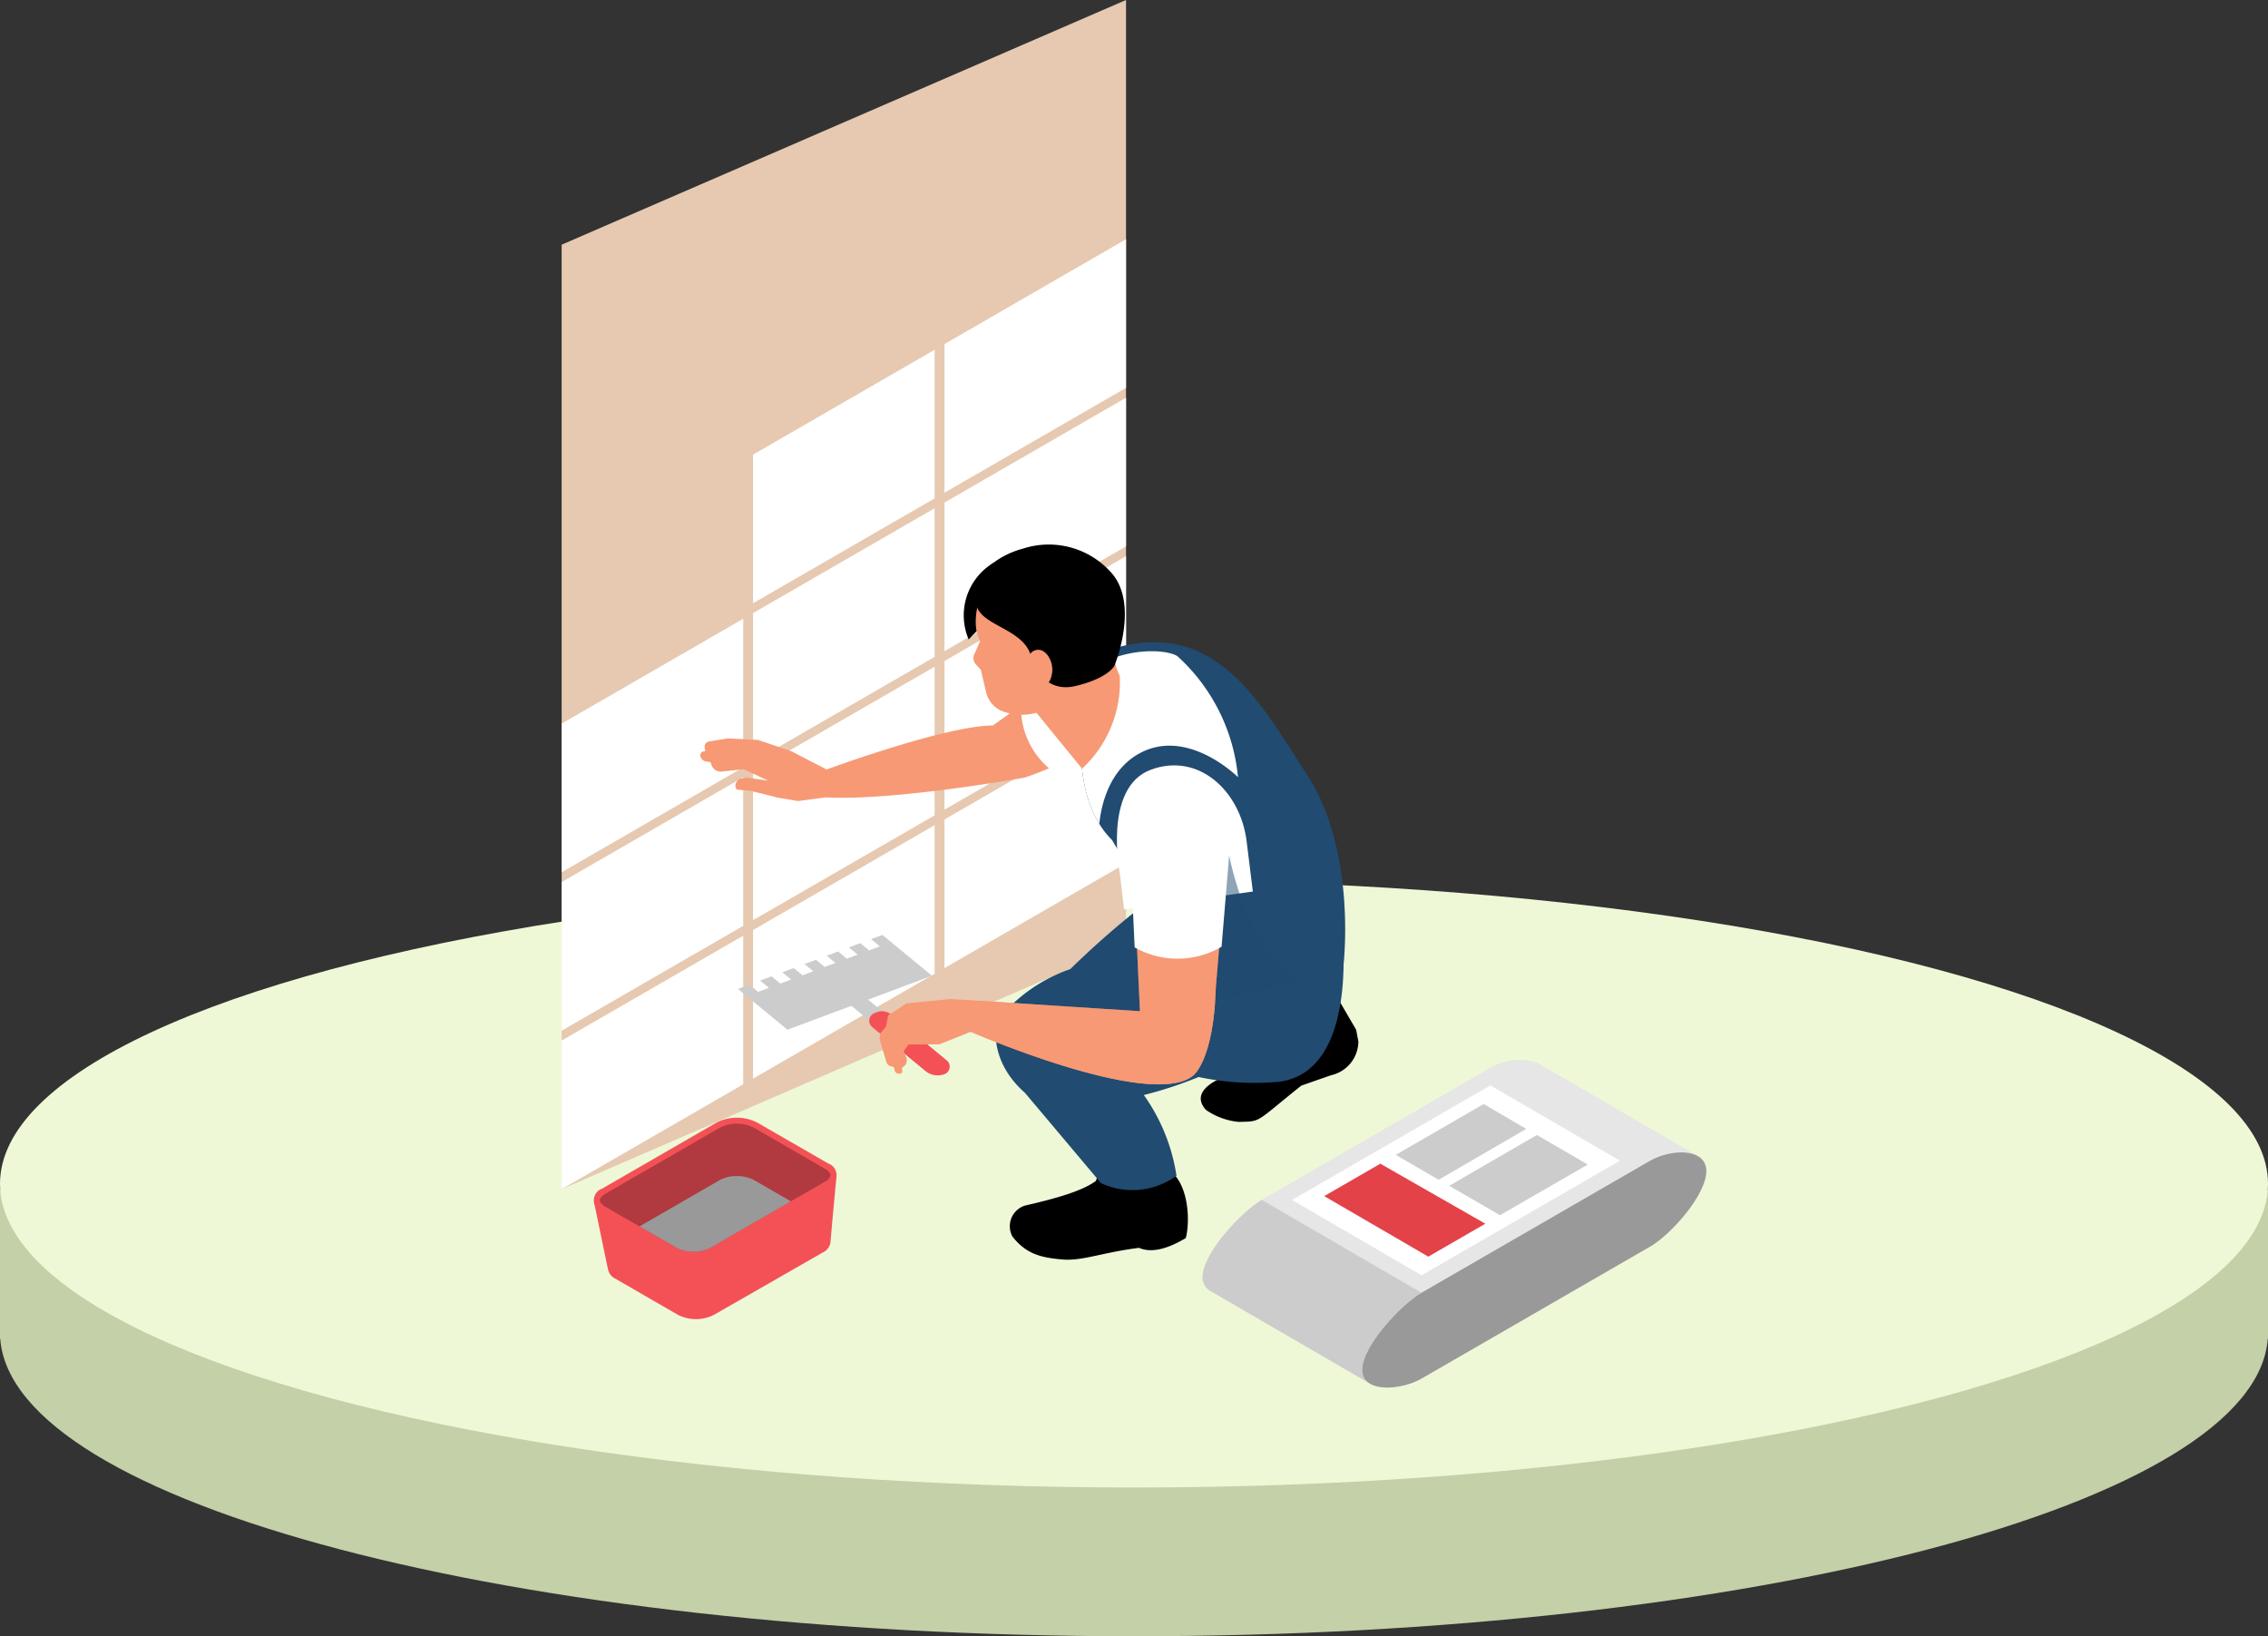
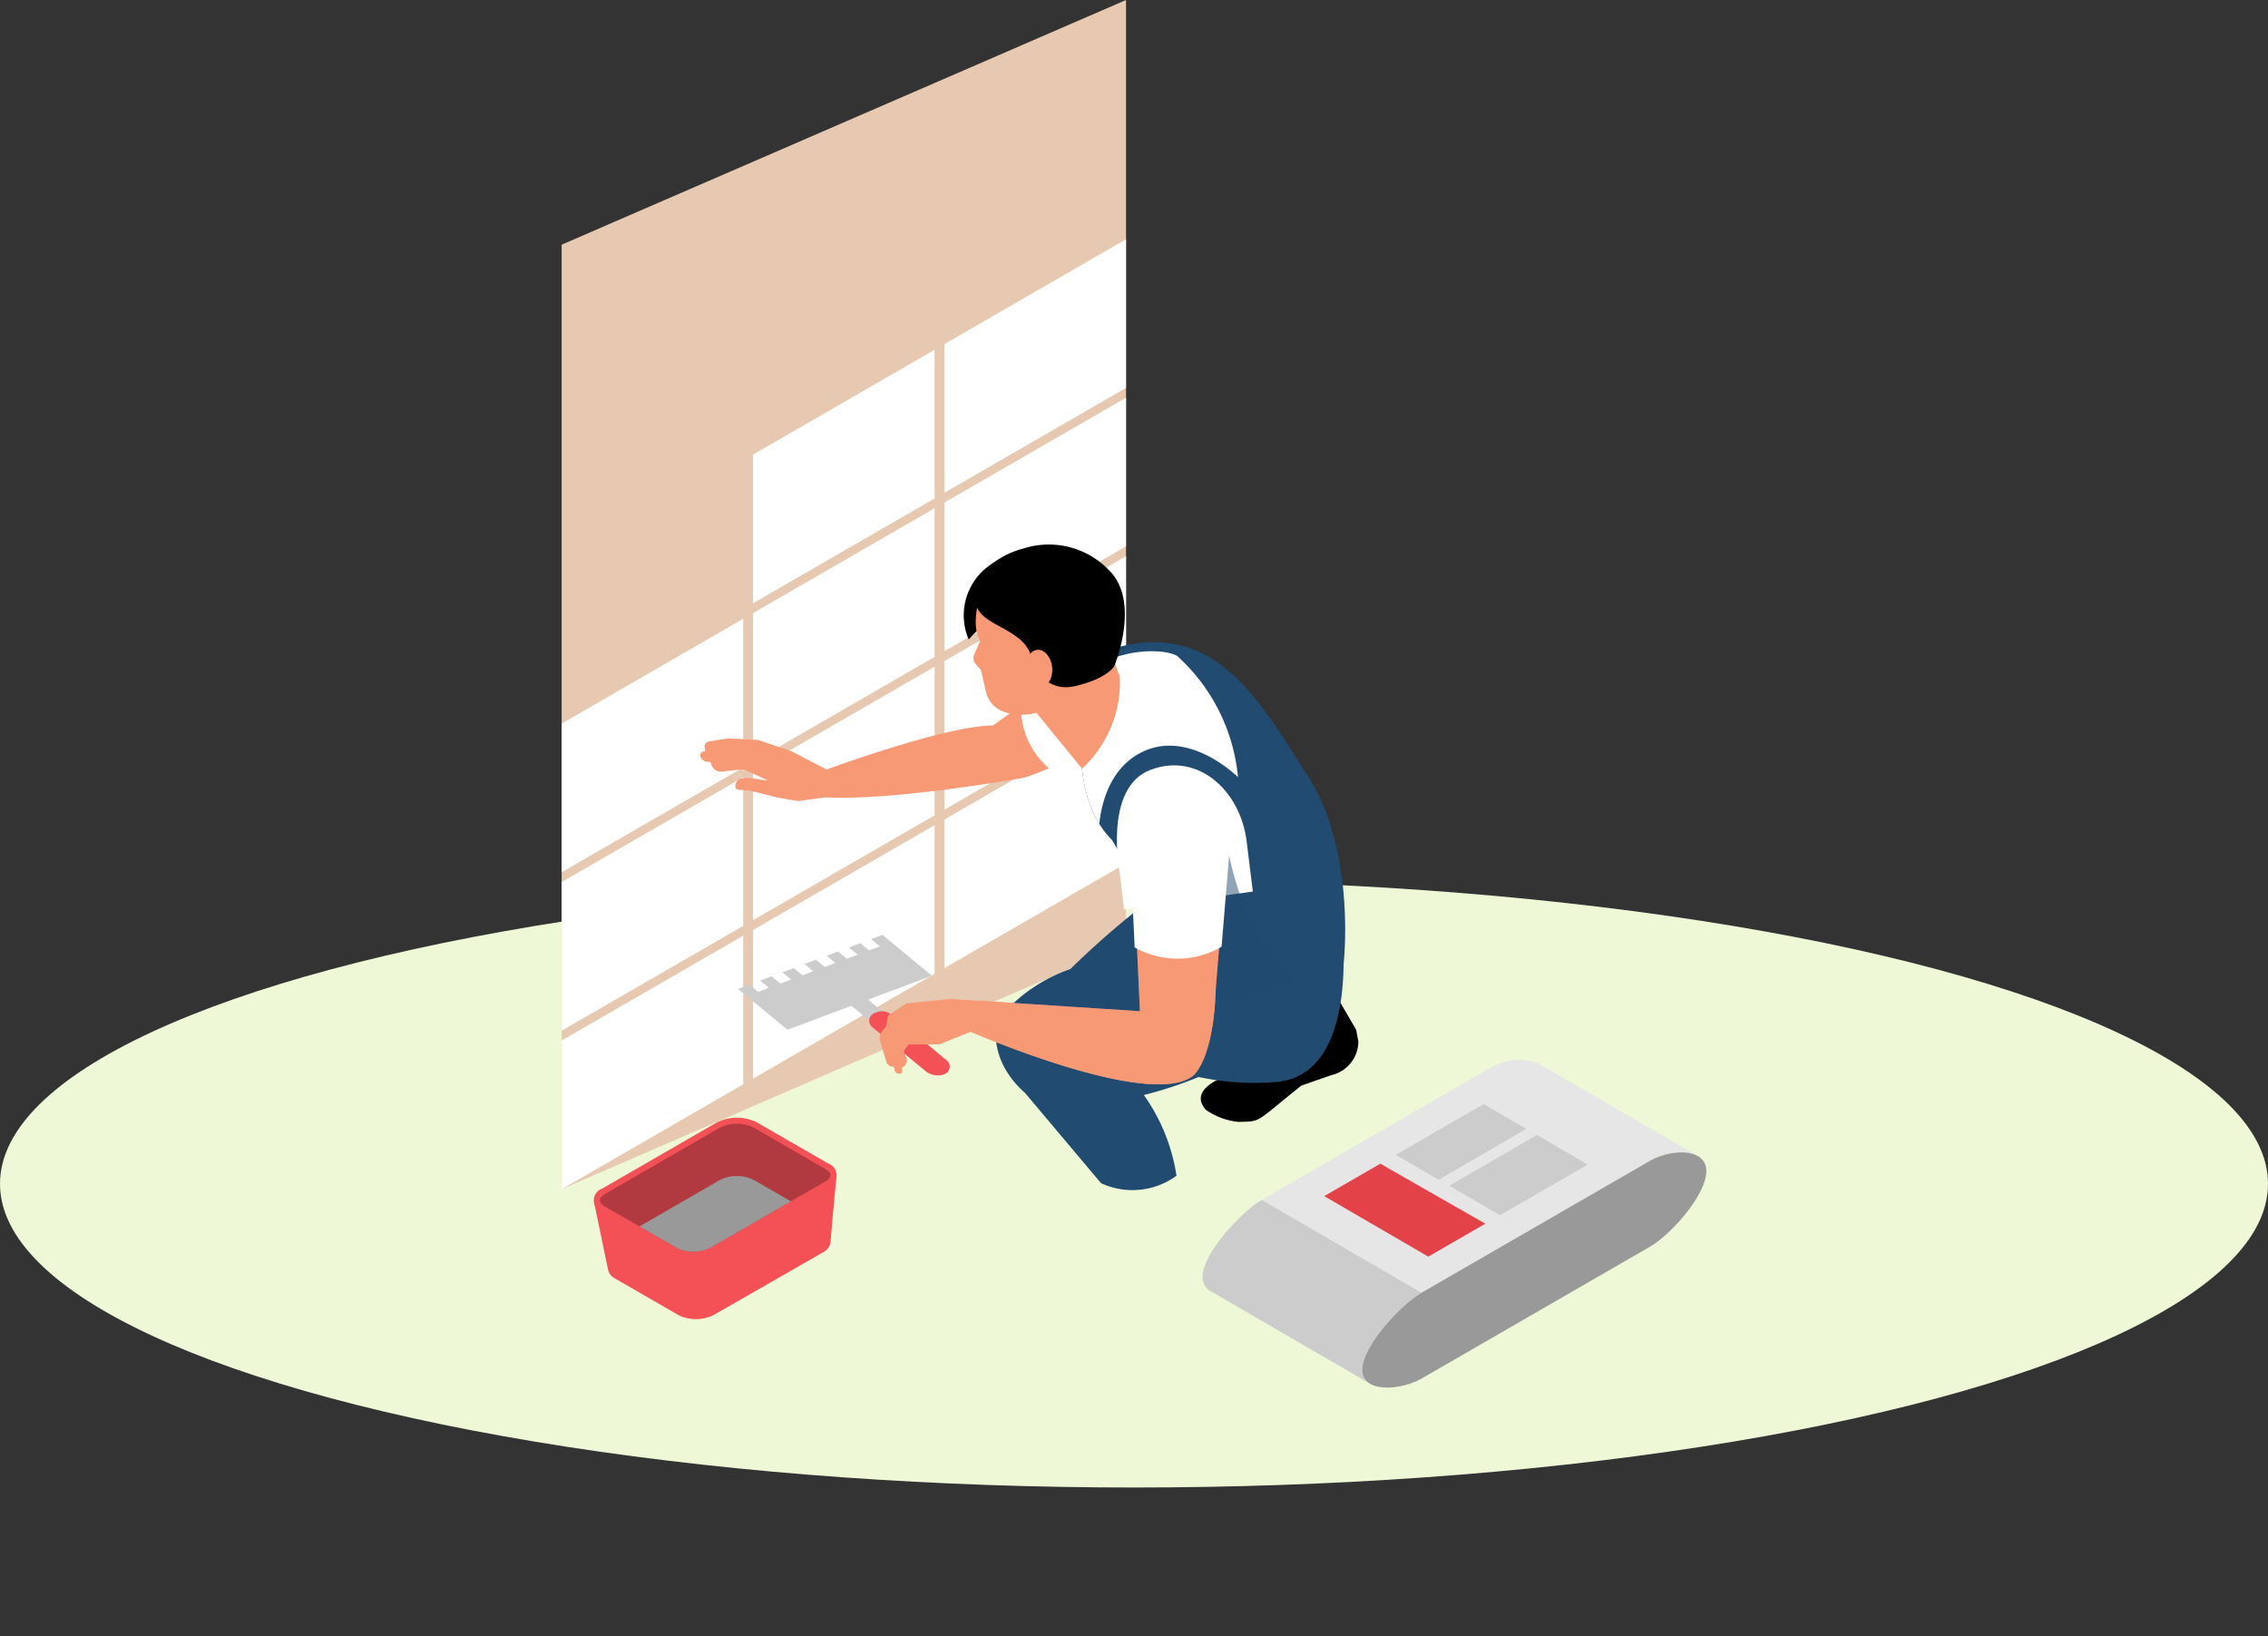
<svg xmlns="http://www.w3.org/2000/svg" width="183" height="132" viewBox="0 0 183 132">
  <rect x="0" y="0" width="183" height="132" fill="#333333" stroke="none" />
  <g id="reform-icon01" transform="translate(-570 -2138)">
-     <path id="合体_4" data-name="合体 4" d="M-2244.981,25H-2245V13h10.687c15.384-7.734,45.8-13,80.813-13s65.429,5.265,80.814,13H-2062V25h-.019c-.993,13.3-41.571,24-91.482,24S-2243.988,38.3-2244.981,25Z" transform="translate(2815 2221)" fill="#c3d0a8" />
    <ellipse id="楕円形_18" data-name="楕円形 18" cx="91.5" cy="24.5" rx="91.5" ry="24.5" transform="translate(570 2209)" fill="#eef8d7" />
    <g id="グループ_10831" data-name="グループ 10831" transform="translate(432.672 2094.832)">
      <g id="グループ_10801" data-name="グループ 10801" transform="translate(0 31.834)">
        <path id="パス_11996" data-name="パス 11996" d="M182.647,107.266l45.538-19.74V11.333l-45.538,19.74Z" fill="#e6c9b0" />
      </g>
      <g id="グループ_10802" data-name="グループ 10802">
        <path id="パス_11998" data-name="パス 11998" d="M198.091,79.843l14.65-8.458V83.374l-14.65,8.458Z" fill="#fff" />
        <path id="パス_11999" data-name="パス 11999" d="M213.535,70.926l14.65-8.458v11.99l-14.65,8.458Z" fill="#fff" />
        <path id="パス_12000" data-name="パス 12000" d="M182.647,101.543l14.65-8.458v11.99l-14.65,8.458Z" fill="#fff" />
        <path id="パス_12001" data-name="パス 12001" d="M198.091,92.627l14.65-8.458V96.158l-14.65,8.458Z" fill="#fff" />
        <path id="パス_12002" data-name="パス 12002" d="M213.535,83.71l14.65-8.458V87.242L213.535,95.7Z" fill="#fff" />
        <path id="パス_12003" data-name="パス 12003" d="M182.647,114.327l14.65-8.458v11.99l-14.65,8.458Z" fill="#fff" />
        <path id="パス_12004" data-name="パス 12004" d="M198.091,105.41l14.65-8.458v11.99l-14.65,8.458Z" fill="#fff" />
        <path id="パス_12005" data-name="パス 12005" d="M213.535,96.494l14.65-8.458v11.99l-14.65,8.458Z" fill="#fff" />
        <path id="パス_12006" data-name="パス 12006" d="M182.647,127.111l14.65-8.458v11.99l-14.65,8.458Z" fill="#fff" />
        <path id="パス_12007" data-name="パス 12007" d="M198.091,118.194l14.65-8.458v11.99l-14.65,8.458Z" fill="#fff" />
        <path id="パス_12008" data-name="パス 12008" d="M213.535,109.277l14.65-8.458v11.989l-14.65,8.458Z" fill="#fff" />
      </g>
      <g id="グループ_10811" data-name="グループ 10811">
        <g id="グループ_10810" data-name="グループ 10810">
          <g id="グループ_10809" data-name="グループ 10809" style="isolation: isolate">
            <g id="グループ_10803" data-name="グループ 10803">
              <path id="パス_12009" data-name="パス 12009" d="M261.45,128.952l12.881,7.485a4.4,4.4,0,0,0-3.863.371l-12.88-7.486A4.4,4.4,0,0,1,261.45,128.952Z" fill="#e6e6e6" />
            </g>
            <g id="グループ_10806" data-name="グループ 10806">
              <g id="グループ_10804" data-name="グループ 10804">
                <path id="パス_12010" data-name="パス 12010" d="M252.029,147.454l-12.88-7.485,18.44-10.646,12.88,7.485Z" fill="#e6e6e6" />
                <path id="パス_12011" data-name="パス 12011" d="M241.579,139.972l16.007-9.241,10.451,6.073-16.007,9.242Z" fill="#e6e6e6" />
              </g>
              <g id="グループ_10805" data-name="グループ 10805">
                <path id="パス_12012" data-name="パス 12012" d="M252.029,147.454l-12.88-7.485,18.44-10.646,12.88,7.485Z" fill="#e6e6e6" />
-                 <path id="パス_12013" data-name="パス 12013" d="M241.579,139.972l16.007-9.241,10.451,6.073-16.007,9.242Z" fill="#fff" />
              </g>
            </g>
            <g id="グループ_10807" data-name="グループ 10807">
              <path id="パス_12014" data-name="パス 12014" d="M247.883,154.8,235,147.32a1.232,1.232,0,0,1-.639-1.128c-.006-1.908,3.125-5.265,4.785-6.224l12.881,7.486c-1.661.959-4.791,4.315-4.786,6.223A1.23,1.23,0,0,0,247.883,154.8Z" fill="#ccc" />
            </g>
            <g id="グループ_10808" data-name="グループ 10808">
              <path id="パス_12015" data-name="パス 12015" d="M270.468,136.808c1.661-.959,4.536-1.07,4.541.838s-2.86,5.121-4.521,6.08l-18.44,10.646c-1.66.959-4.8,1.218-4.805-.695s3.125-5.264,4.786-6.223Z" fill="#999" />
            </g>
          </g>
        </g>
        <path id="パス_12016" data-name="パス 12016" d="M244.175,139.661l8.4,4.882,4.6-2.656-8.471-4.841Z" fill="#e34248" />
        <path id="パス_12017" data-name="パス 12017" d="M257.041,132.233l-7.094,4.1,3.465,2.01,7.066-4.107Z" fill="#ccc" />
        <path id="パス_12018" data-name="パス 12018" d="M265.442,137.115l-4.107-2.387-7.07,4.1,4.093,2.374Z" fill="#ccc" />
      </g>
-       <path id="パス_12019" data-name="パス 12019" d="M232.1,137.952c1.177,1.316,1.227,3.871.907,5.093-1.46.87-2.751,1.23-3.778.789-3,.38-4.58,1.078-6.184.938-1.706-.148-2.9-.419-4.027-1.85a1.745,1.745,0,0,1,1.024-2.5c2.443-.559,4.616-1.169,5.711-1.986l1.4-4.155,4.367,2.234Z" />
      <path id="パス_12020" data-name="パス 12020" d="M238.51,127.568l-2.708,2.609s-2.572.982-1.166,2.532a5.56,5.56,0,0,0,2.628.964c1.875-.043,1.275.1,5.057-2.922l2.4-.841a2.81,2.81,0,0,0,2.211-2.722l-.179-.947-2.042-3.5-1.86.042-4.338,1.244Z" />
      <path id="パス_12021" data-name="パス 12021" d="M242.22,124.206l-3.109,3.436a51.448,51.448,0,0,1-5.069,2.411,32.1,32.1,0,0,1-4.42,1.452c-8.165,1.969-10.641-1.806-10.641-1.806-.434-1.353.353-3.114,1.723-4.971a30.627,30.627,0,0,1,2.992-3.38,69.81,69.81,0,0,1,6.205-5.4c1.4-1.1,2.37-1.786,2.37-1.786l.555.714c.226.3,1.91,1.978,3.79,3.836.471.465.966.948,1.449,1.422.92.912,1.815,1.786,2.537,2.493C241.563,123.572,242.22,124.206,242.22,124.206Z" fill="#214b71" />
      <path id="パス_12022" data-name="パス 12022" d="M240.479,130.441a21.77,21.77,0,0,1-6.437-.388,49.139,49.139,0,0,1-8.536-2.515,1.034,1.034,0,0,0,.188.09,11.562,11.562,0,0,1,3.928,3.877,15.154,15.154,0,0,1,2.635,6.512,6.027,6.027,0,0,1-6.09.6l-6.131-7.279c-2.856-2.523-2.329-5.251-2.32-5.3a5.929,5.929,0,0,1,1.041-1.6,13.051,13.051,0,0,1,4.939-3.093,46.636,46.636,0,0,1,11.779-2.533c.447-.044.832-.08,1.141-.1.566-.047.894-.061.894-.061l8.036-1.252S247.273,129.633,240.479,130.441Z" fill="#214b71" />
      <path id="パス_12023" data-name="パス 12023" d="M219.846,99.972l-2.4,1.721c-3.846.019-13.419,3.552-13.419,3.552l-.057,2.251c5.585.288,16.009-1.592,16.009-1.592.626-.2,1.347-.483,2.125-.811A6.248,6.248,0,0,1,219.846,99.972Z" fill="#f79974" />
      <path id="パス_12024" data-name="パス 12024" d="M223.445,97.23l-3.734,2.677a6.485,6.485,0,0,0,2.342,5.311c1.757-.741,3.823-1.739,5.968-2.8Z" fill="#fff" />
      <path id="パス_12025" data-name="パス 12025" d="M217.479,88.578a4.943,4.943,0,0,0-1.988,6.18c1.161-1.339,2.625-2.265,3.657-2.142Z" />
      <path id="パス_12026" data-name="パス 12026" d="M245.734,120.981a6.8,6.8,0,0,1-3.6,1.247c-3.653.278-7.672-1.613-9.356-2.518-.524-.27-.818-.461-.818-.461l-4.9-8.308a6.99,6.99,0,0,1-1.032-1.31c-2.423-3.908-1.287-9.865-.628-12.422.2-.779.358-1.239.358-1.239,9.3-3.67,13.049,3.55,17.053,9.729S245.734,120.981,245.734,120.981Z" fill="#214b71" />
      <path id="パス_12027" data-name="パス 12027" d="M237.22,105.866s-3.773-3.781-7.545-2.121c-2.868,1.271-3.5,4.44-3.646,5.886-2.423-3.908-1.287-9.865-.628-12.422,2.447-1.827,5.956-1.705,6.917-1.117A15.072,15.072,0,0,1,237.22,105.866Z" fill="#fff" />
      <path id="パス_12028" data-name="パス 12028" d="M227.689,113.66s-1.388-6.947,2.484-8.392,7.248,1.727,7.744,5.775l.5,4.048-10.392,1.44Z" fill="#fff" />
      <path id="パス_12029" data-name="パス 12029" d="M216.481,123.912l-.826,2.49s14.451,6.293,17.924,3.555c0,0,1.668-1.162,1.85-7.1l.876-10.55c.457-7.04-8.186-6.71-7.571-.039l.573,12.473Z" fill="#f79974" />
      <path id="パス_12030" data-name="パス 12030" d="M220.437,100.024c.1.143,4.2,5.151,4.2,5.151a9.485,9.485,0,0,0,3.042-7.491c-.582-1.082-.2-1.762-1.692-3.292Z" fill="#f79974" />
      <path id="パス_12031" data-name="パス 12031" d="M227.052,96.237s2.275-4.843-1.966-7.955c0,0-5.379-2.636-8.221,1.785,0,0-1.457,3.017-.454,4.812l-.474,1.086a.734.734,0,0,0,.134.8l.4.436.415,1.778a2.207,2.207,0,0,0,1.285,1.548,4.369,4.369,0,0,0,2.64.177C223.331,100.159,227.052,96.237,227.052,96.237Z" fill="#f79974" />
      <path id="パス_12032" data-name="パス 12032" d="M216.178,92.182c.6,1.568,4.129,1.833,4.4,4.259,0,0,.876,2.7,3.526,2.07s3.14-1.626,3.14-1.626,2.149-5.143-.407-7.688a6.727,6.727,0,0,0-6.934-1.78C217.747,87.973,215.263,89.774,216.178,92.182Z" />
      <path id="パス_12033" data-name="パス 12033" d="M221.415,95.654a1.274,1.274,0,0,1,.505.467,1.983,1.983,0,0,1,.184,1.786.911.911,0,0,1-.621.61.738.738,0,0,1-.6-.2,1.5,1.5,0,0,1-.355-.55,2.679,2.679,0,0,1-.218-1.526A.806.806,0,0,1,221.415,95.654Z" fill="#f79974" />
      <path id="パス_12034" data-name="パス 12034" d="M206.089,105.268l-2.062-.023-2.868-1.485-2.67-.9-2.435-.123-1.509.245a.437.437,0,0,0-.359.509l.049.271-.148.028a.31.31,0,0,0-.207.141.314.314,0,0,0-.038.248.583.583,0,0,0,.491.427l.321.041.085.238a.8.8,0,0,0,.836.526l1.763-.19,1.97.925-1.666-.24-.426.047a.618.618,0,0,0-.542.723.25.25,0,0,0,.228.206l.918.065,2.284.571,1.61.273,2.256-.3,2.154-.683Z" fill="#f79974" />
      <path id="パス_12035" data-name="パス 12035" d="M236.219,110.618l-3.183,3.2-.161,3.658-2.974-1.527a69.81,69.81,0,0,0-6.205,5.4,13.051,13.051,0,0,0-4.939,3.093l1.947.286,7.749,1.133,12.149-3.229,1.527-.407C237.394,119.541,236.219,110.618,236.219,110.618Z" fill="#214b71" opacity="0.5" style="mix-blend-mode: multiply;isolation: isolate" />
      <path id="パス_12036" data-name="パス 12036" d="M235.728,119.258a6.675,6.675,0,0,1-6.671.046l.25,5.441-12.826-.833-.826,2.49s14.451,6.293,17.924,3.555c0,0,1.668-1.162,1.85-7.1Z" fill="#f79974" />
      <path id="パス_12037" data-name="パス 12037" d="M235.894,119.542l.606-7.3c.481-7.4-8.606-7.053-7.959-.041l.34,7.393A7.02,7.02,0,0,0,235.894,119.542Z" fill="#fff" />
      <g id="グループ_10829" data-name="グループ 10829">
        <path id="パス_12072" data-name="パス 12072" d="M204.824,138.044l-.173,1.845-.07.749-.03.327-.069.754-.149,1.712a1.082,1.082,0,0,1-.6.768l-8.8,5.041a3.215,3.215,0,0,1-2.9,0l-5.058-2.921a1.041,1.041,0,0,1-.591-.773c-.01,0-1.14-5.474-1.14-5.474Z" fill="#f45157" />
        <path id="パス_12073" data-name="パス 12073" d="M204.15,138.92l-9.227,5.327a3.622,3.622,0,0,1-3.279,0l-5.724-3.3a1,1,0,0,1,0-1.893l9.227-5.327a3.62,3.62,0,0,1,3.278,0l5.725,3.3A1,1,0,0,1,204.15,138.92Z" fill="#f45157" />
        <path id="パス_12074" data-name="パス 12074" d="M204.333,137.975c0,.168-.163.362-.431.515l-1.666.963s-1.1.629-1.1.629l-6.249,3.606s-.218.128-.218.128a2.838,2.838,0,0,1-1.389.328,2.871,2.871,0,0,1-1.393-.328l-2.966-1.711-2.757-1.591c-.268-.159-.431-.352-.431-.516s.163-.362.431-.521l9.229-5.326a2.849,2.849,0,0,1,1.389-.327,2.882,2.882,0,0,1,1.393.327l5.723,3.308C204.17,137.613,204.333,137.806,204.333,137.975Z" fill="#b03a3f" />
        <path id="パス_12075" data-name="パス 12075" d="M201.14,140.082l-6.467,3.734a2.838,2.838,0,0,1-1.389.328,2.871,2.871,0,0,1-1.393-.328l-2.966-1.711,6.472-3.734a2.849,2.849,0,0,1,1.389-.327,2.882,2.882,0,0,1,1.393.327Z" fill="#999" />
      </g>
      <g id="グループ_10830" data-name="グループ 10830">
        <path id="パス_12076" data-name="パス 12076" d="M207.613,118.93l.707.583-.87.325-.707-.583-.92.344.707.583-.87.325-.707-.583-.92.344.707.583-.87.325-.707-.583-.92.344.707.583-.87.325-.707-.583-.92.344.707.583-.87.325-.707-.583-.92.344.707.583-.87.325-.707-.583-.92.344.707.583,2.345,1.934.941.776,11.659-4.355-.941-.776-2.345-1.934-.707-.583Z" fill="#ccc" />
        <path id="パス_12077" data-name="パス 12077" d="M205.865,122.569l-1.339.5,7.317,6.036,1.15-.657Z" fill="#ccc" />
        <path id="パス_12078" data-name="パス 12078" d="M213.536,129.824a1.564,1.564,0,0,1-1.541-.259l-4.289-3.538a.664.664,0,0,1,.19-1.135l.189-.07a1.165,1.165,0,0,1,1.15.192l4.487,3.7A.65.65,0,0,1,213.536,129.824Z" fill="#f45157" />
      </g>
      <path id="パス_12079" data-name="パス 12079" d="M218.011,124.56l-1.53-.648-2.5-.151-3.517.354-1.471.965-.181.915-.429.488-.094.475.553,1.869a.538.538,0,0,0,.411.375l.194.039.077.3a.32.32,0,0,0,.3.241l.111,0a.195.195,0,0,0,.2-.219l-.032-.249.147-.11a.618.618,0,0,0,.2-.733l-.208-.5.4-.544,2.465-.005,2.547-1.018,3.527.229Z" fill="#f79974" />
    </g>
  </g>
</svg>